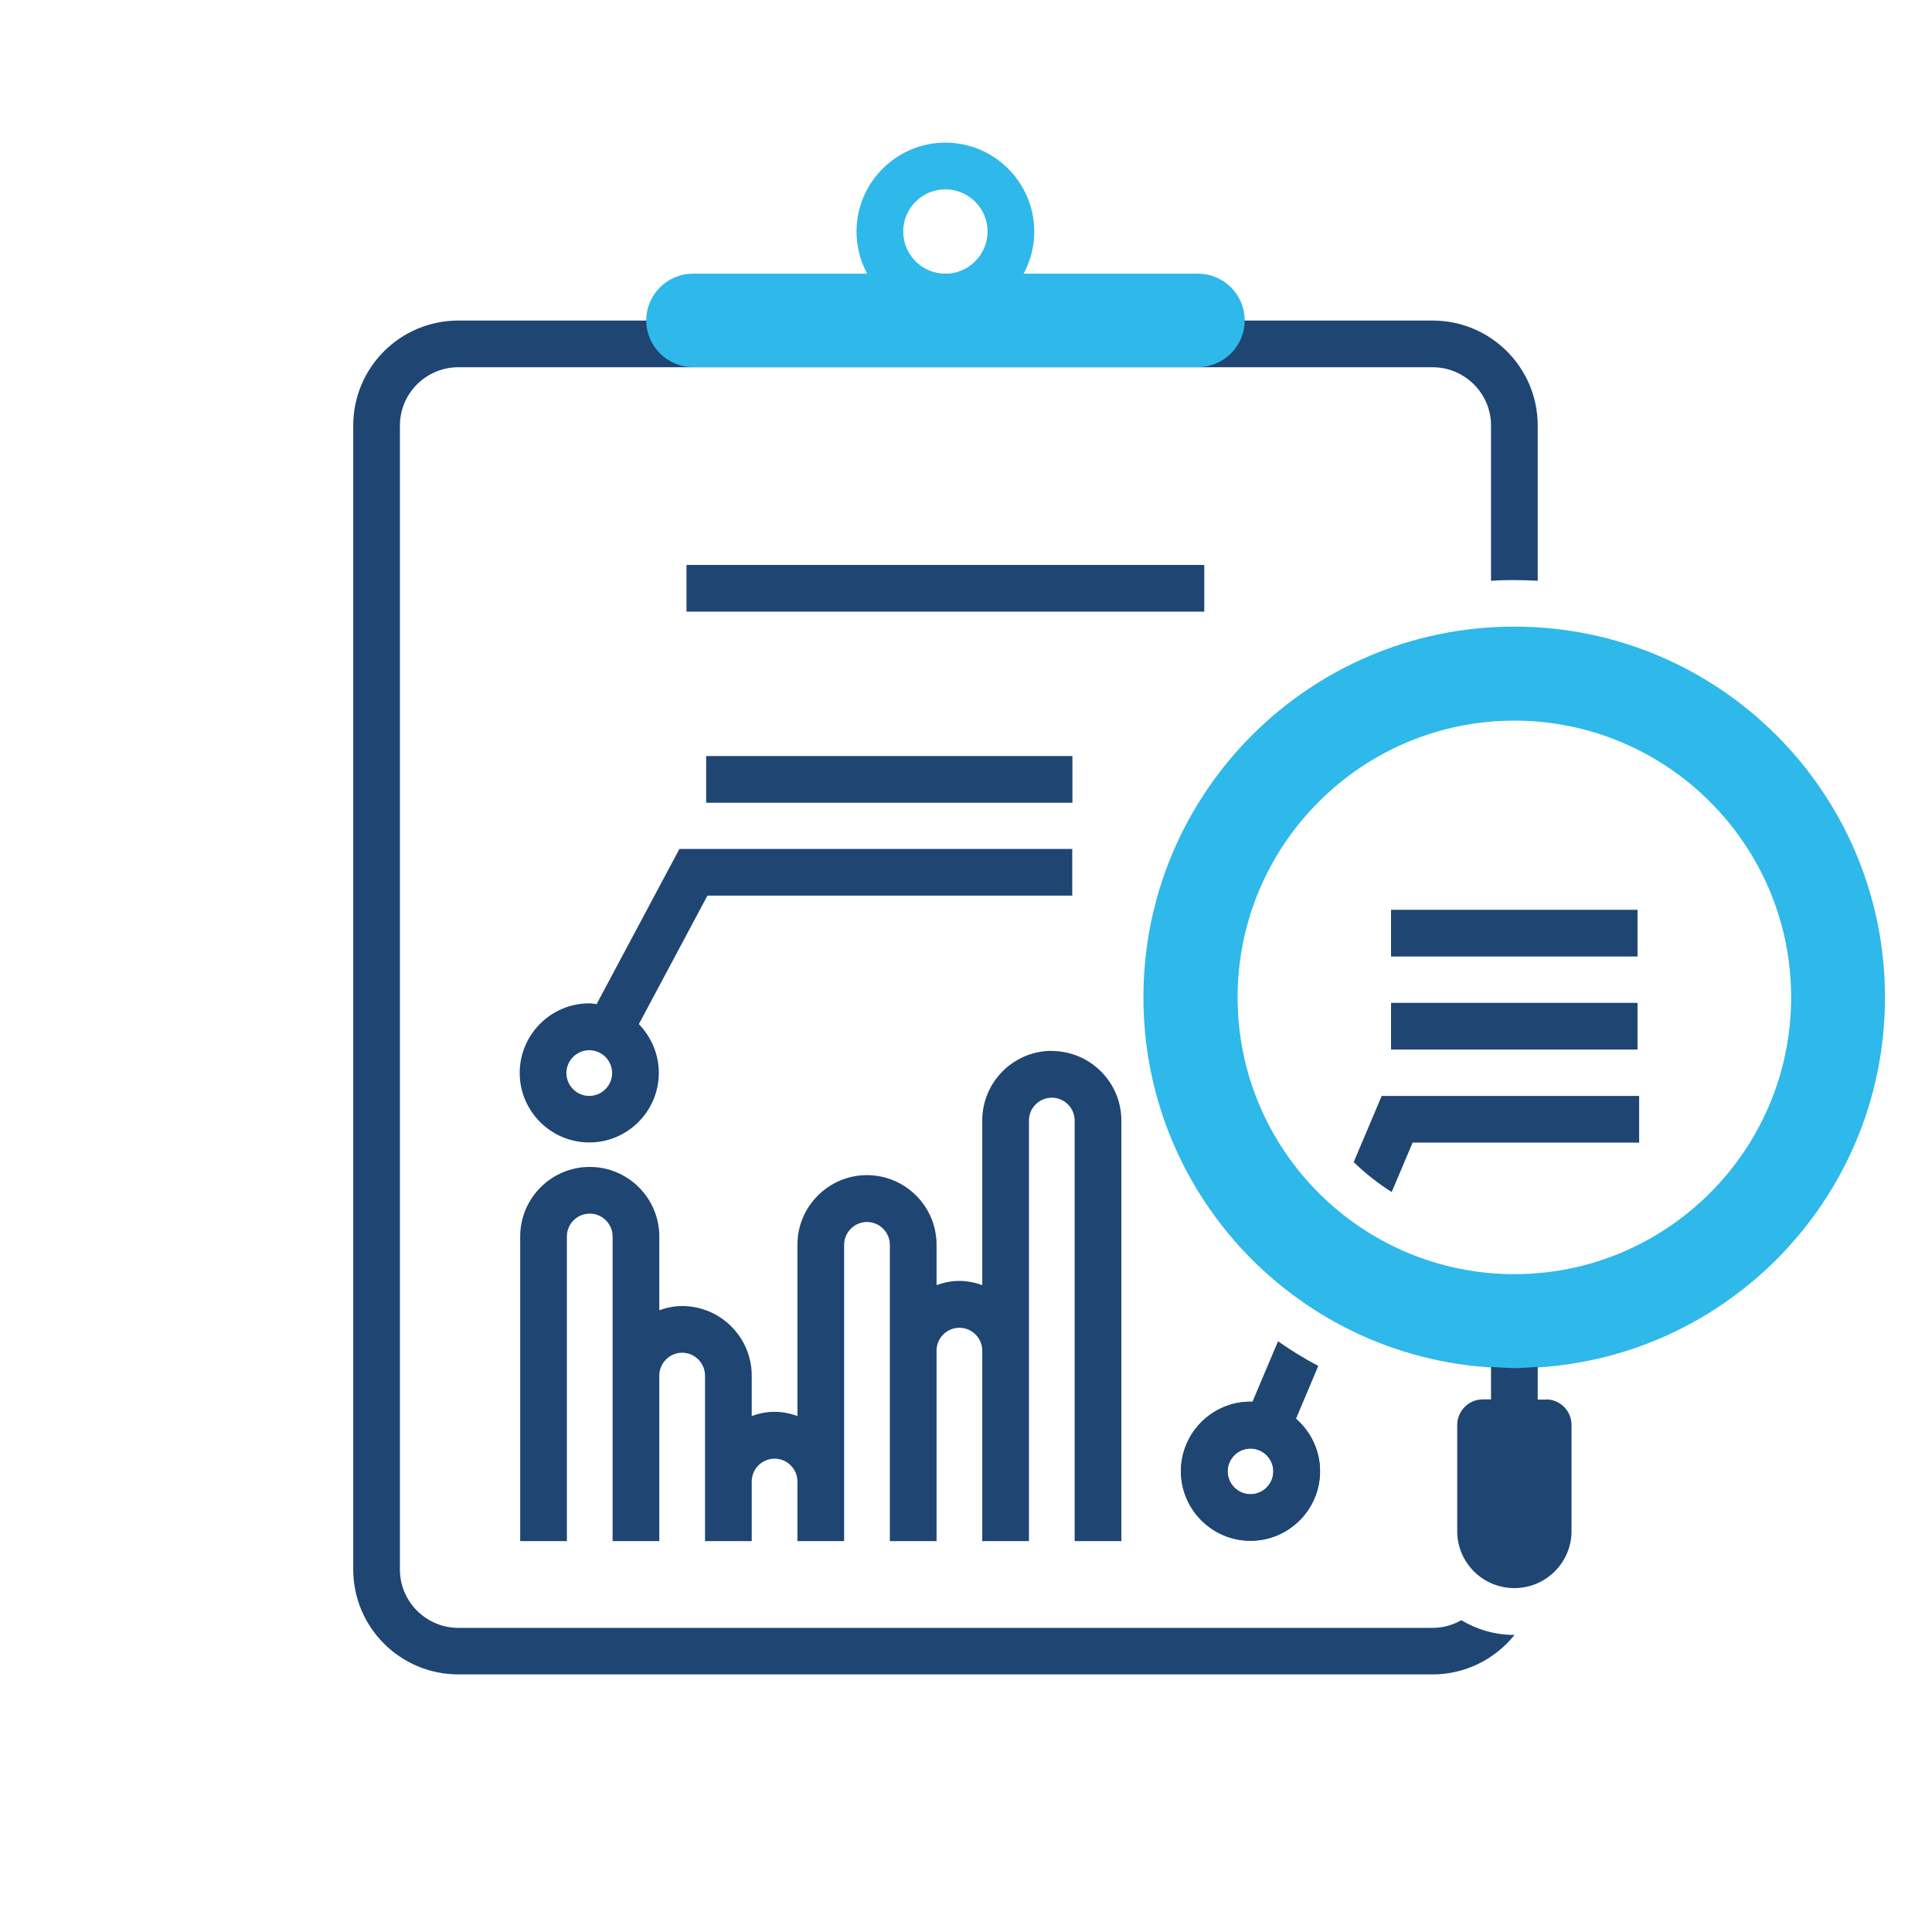
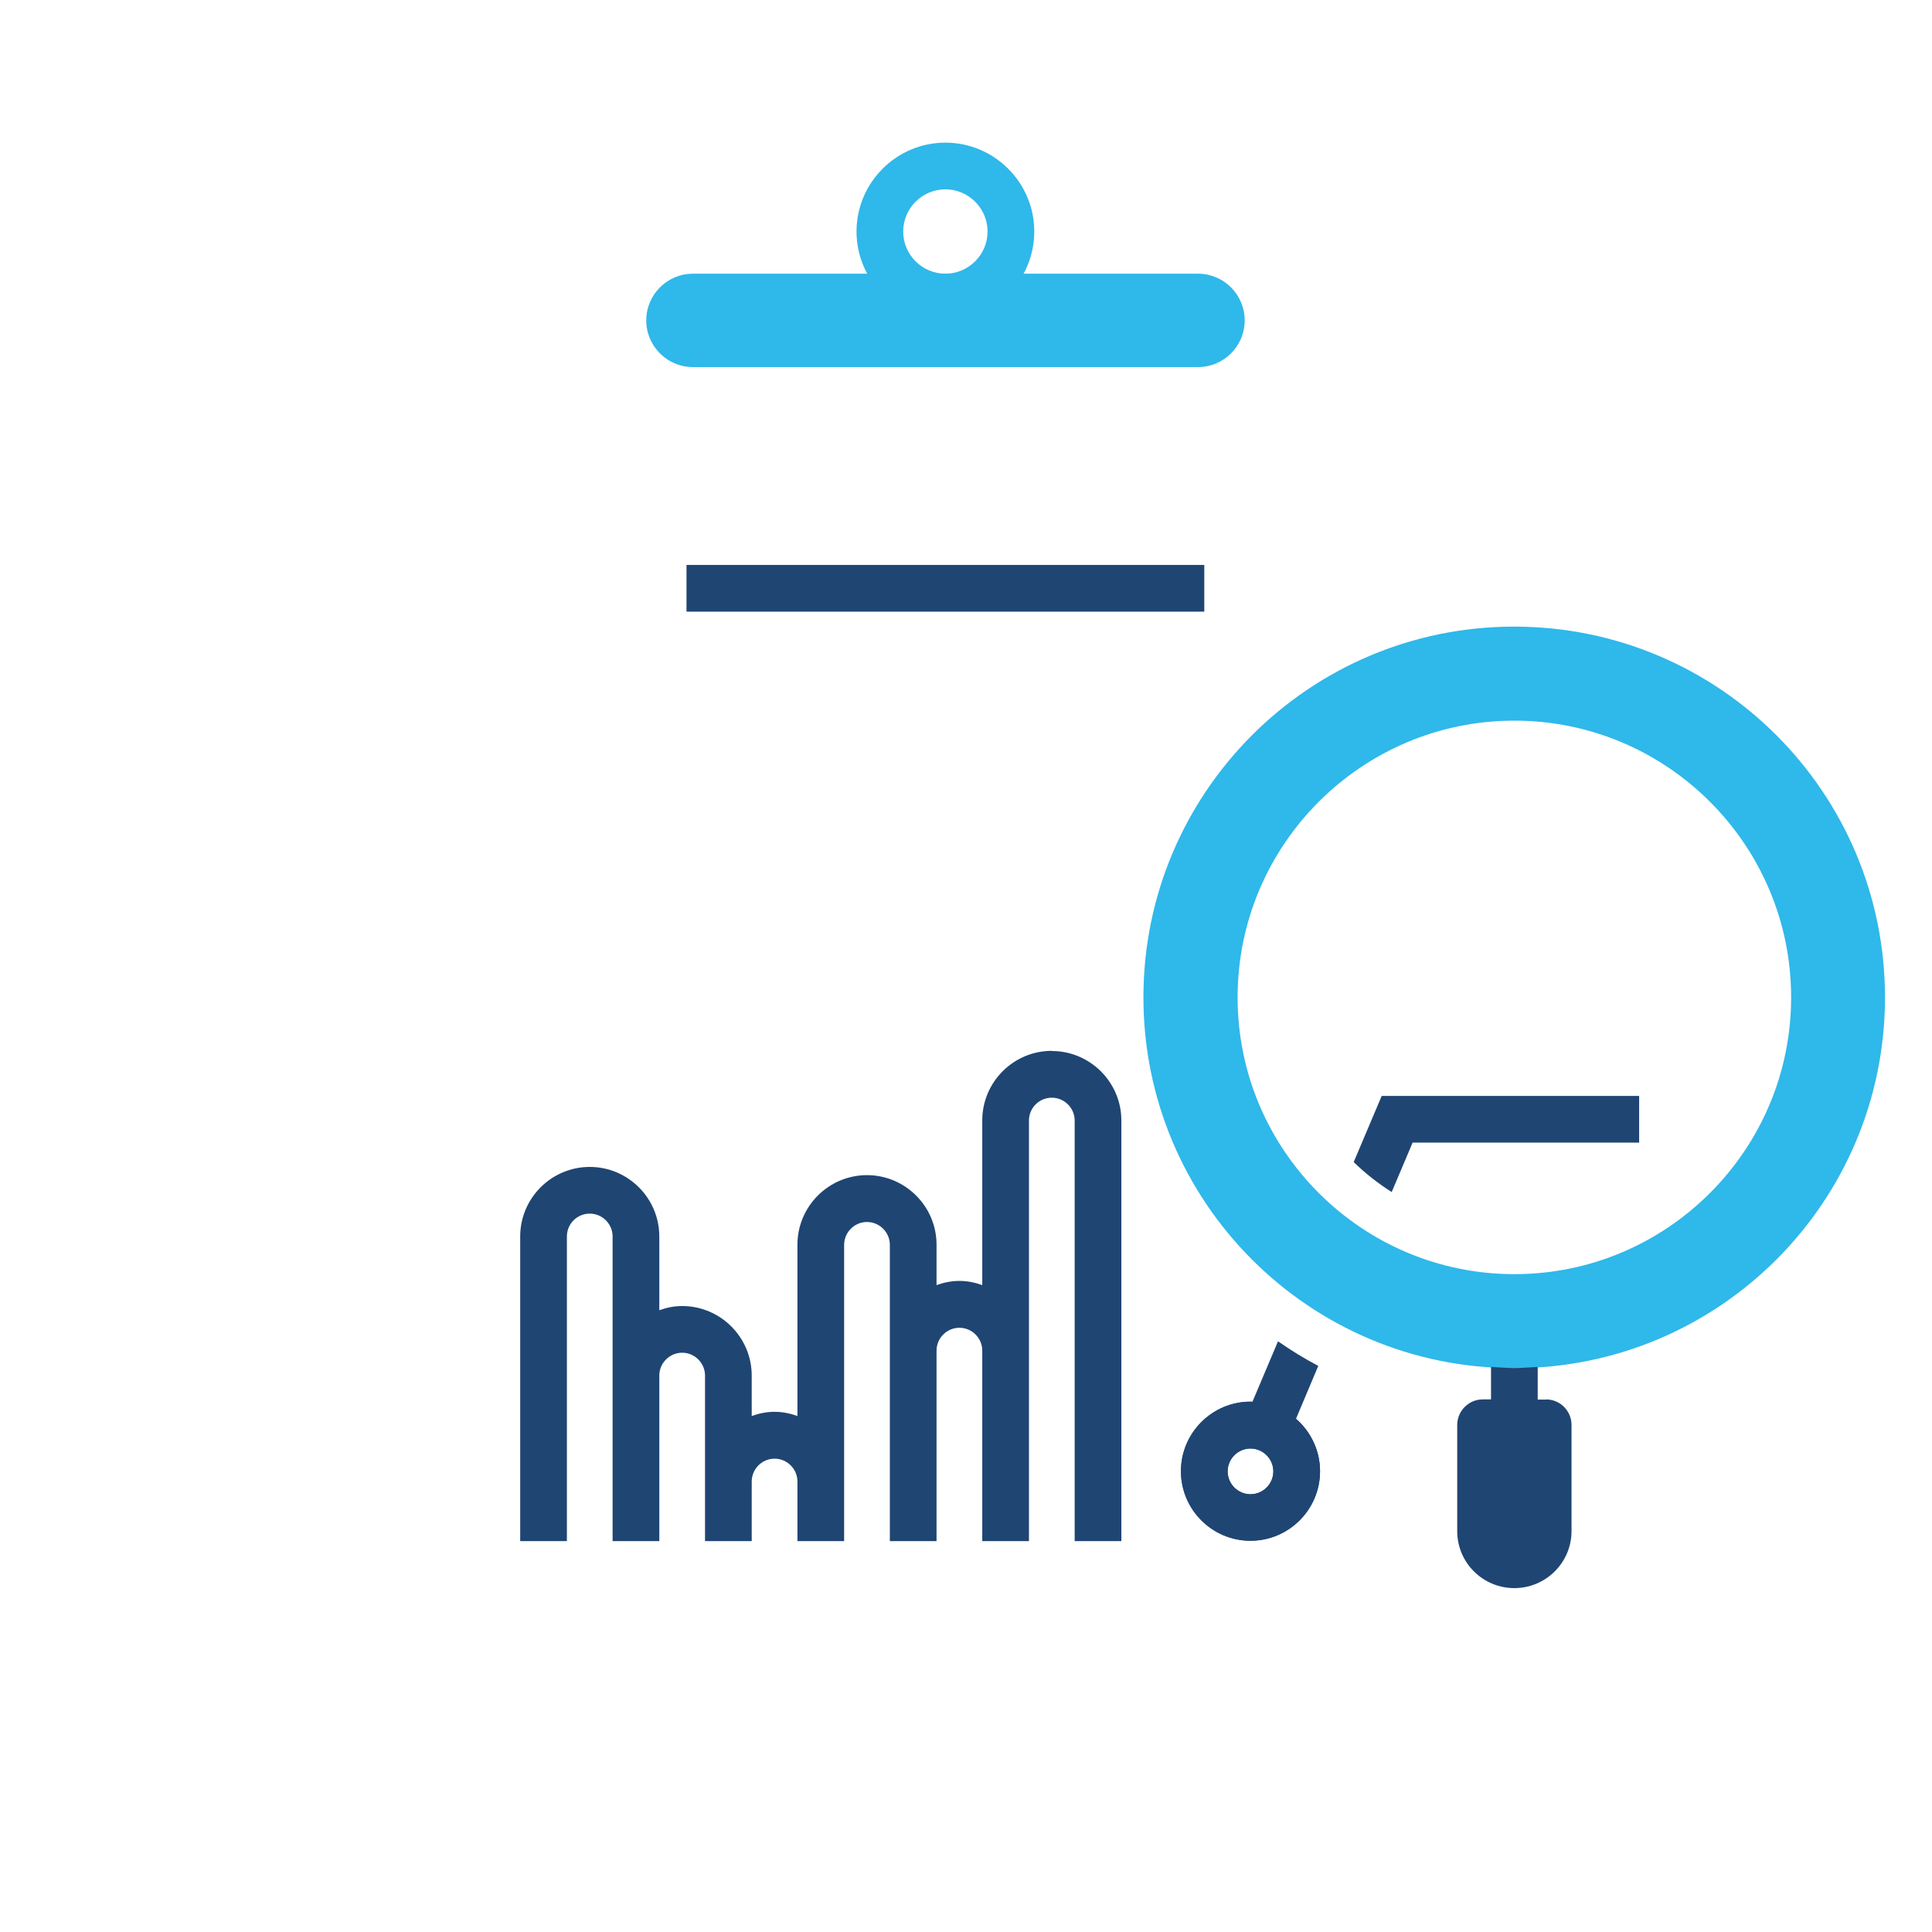
<svg xmlns="http://www.w3.org/2000/svg" version="1.1" viewBox="0 0 120 120" width="120" height="120">
  <defs>
    <style>
      .cls-1 {
        fill: #2fb8ea;
      }

      .cls-2 {
        fill: #1f4573;
      }
    </style>
  </defs>
  <g>
    <g id="Layer_1">
      <g>
        <path class="cls-2" d="M65.33,65.27c-2.38,0-4.32,1.94-4.32,4.32v10.23c-.45-.16-.92-.26-1.42-.26s-.97.1-1.42.26v-2.51c0-2.38-1.94-4.32-4.32-4.32s-4.32,1.94-4.32,4.32v10.64c-.45-.16-.92-.26-1.42-.26s-.97.1-1.42.26v-2.51c0-2.38-1.94-4.32-4.32-4.32-.5,0-.97.1-1.42.26v-4.58c0-2.38-1.94-4.32-4.32-4.32s-4.32,1.94-4.32,4.32v18.92h2.9v-18.92c0-.79.64-1.42,1.42-1.42s1.42.64,1.42,1.42v18.92h2.9v-10.28c0-.78.64-1.42,1.42-1.42s1.42.64,1.42,1.42v10.28h2.9v-3.7c0-.78.64-1.42,1.42-1.42s1.42.64,1.42,1.42v3.7h2.9v-18.4c0-.78.64-1.42,1.42-1.42s1.42.64,1.42,1.42v18.4h2.9v-11.83c0-.78.64-1.42,1.42-1.42s1.42.64,1.42,1.42v11.83h2.9v-26.12c0-.79.64-1.42,1.42-1.42s1.42.64,1.42,1.42v26.12h2.9v-26.12c0-2.38-1.94-4.32-4.32-4.32Z" />
        <path class="cls-2" d="M77.67,87.06c-2.38,0-4.32,1.94-4.32,4.32s1.94,4.32,4.32,4.32,4.32-1.94,4.32-4.32-1.94-4.32-4.32-4.32ZM77.67,92.81c-.78,0-1.42-.64-1.42-1.42s.64-1.42,1.42-1.42,1.42.64,1.42,1.42-.64,1.42-1.42,1.42Z" />
-         <rect class="cls-2" x="86.4" y="62.29" width="15.31" height="2.9" />
-         <rect class="cls-2" x="86.4" y="56.51" width="15.31" height="2.9" />
-         <rect class="cls-2" x="43.86" y="46.96" width="22.75" height="2.9" />
        <rect class="cls-2" x="42.64" y="35.09" width="32.16" height="2.9" />
-         <path class="cls-2" d="M37.06,62.37c-.15-.02-.3-.05-.46-.05-2.38,0-4.32,1.94-4.32,4.32s1.94,4.32,4.32,4.32,4.32-1.94,4.32-4.32c0-1.18-.48-2.24-1.24-3.03l4.26-7.98h22.66v-2.9h-24.4l-5.14,9.63ZM36.6,68.07c-.78,0-1.42-.64-1.42-1.42s.64-1.42,1.42-1.42,1.42.64,1.42,1.42-.64,1.42-1.42,1.42Z" />
        <path class="cls-2" d="M87.75,70.97h14.06v-2.9h-15.99l-1.74,4.11c.72.7,1.51,1.32,2.36,1.86l1.3-3.07Z" />
        <path class="cls-2" d="M80.49,88.14l1.39-3.3c-.87-.46-1.7-.97-2.5-1.53l-1.59,3.76s-.08-.01-.12-.01c-2.38,0-4.32,1.94-4.32,4.32s1.94,4.32,4.32,4.32,4.32-1.94,4.32-4.32c0-1.3-.59-2.46-1.5-3.25ZM77.67,92.81c-.78,0-1.42-.64-1.42-1.42s.64-1.42,1.42-1.42,1.42.64,1.42,1.42-.64,1.42-1.42,1.42Z" />
        <path class="cls-1" d="M117.08,61.95c0,12.72-10.31,23.03-23.03,23.03s-23.03-10.31-23.03-23.03,10.31-23.03,23.03-23.03,23.03,10.31,23.03,23.03ZM111.25,61.95c0-9.48-7.71-17.19-17.19-17.19s-17.19,7.71-17.19,17.19,7.71,17.19,17.19,17.19,17.19-7.71,17.19-17.19Z" />
-         <path class="cls-2" d="M96.05,86.93h-.54v-2.03c-.48.03-.96.07-1.45.07s-.97-.04-1.45-.07v2.02h-.52c-.87,0-1.58.72-1.58,1.59v6.59c0,1.96,1.59,3.54,3.55,3.54s3.55-1.59,3.55-3.54v-6.59c0-.87-.69-1.57-1.55-1.59Z" />
-         <path class="cls-2" d="M90.75,100.64c-.52.3-1.13.47-1.77.47H28.47c-2,0-3.63-1.63-3.63-3.62V26.43c0-2,1.63-3.62,3.63-3.62h60.51c2,0,3.63,1.63,3.63,3.62v9.64c.48-.03.96-.04,1.45-.04s.97.02,1.45.04v-9.64c0-3.6-2.92-6.52-6.53-6.52H28.47c-3.61,0-6.53,2.92-6.53,6.52v71.05c0,3.6,2.92,6.52,6.53,6.52h60.51c2.06,0,3.89-.96,5.09-2.45,0,0,0,0-.01,0-1.21,0-2.34-.34-3.3-.92Z" />
+         <path class="cls-2" d="M96.05,86.93h-.54v-2.03c-.48.03-.96.07-1.45.07s-.97-.04-1.45-.07v2.02h-.52c-.87,0-1.58.72-1.58,1.59v6.59c0,1.96,1.59,3.54,3.55,3.54s3.55-1.59,3.55-3.54v-6.59c0-.87-.69-1.57-1.55-1.59" />
        <path class="cls-1" d="M58.72,8.86c-3.04,0-5.52,2.48-5.52,5.52s2.48,5.52,5.52,5.52,5.52-2.48,5.52-5.52-2.48-5.52-5.52-5.52ZM58.72,17c-1.44,0-2.62-1.17-2.62-2.62s1.18-2.62,2.62-2.62,2.62,1.18,2.62,2.62-1.18,2.62-2.62,2.62Z" />
        <path class="cls-1" d="M74.41,22.8h-31.37c-1.6,0-2.9-1.3-2.9-2.9s1.3-2.9,2.9-2.9h31.37c1.6,0,2.9,1.3,2.9,2.9s-1.3,2.9-2.9,2.9Z" />
      </g>
    </g>
  </g>
</svg>